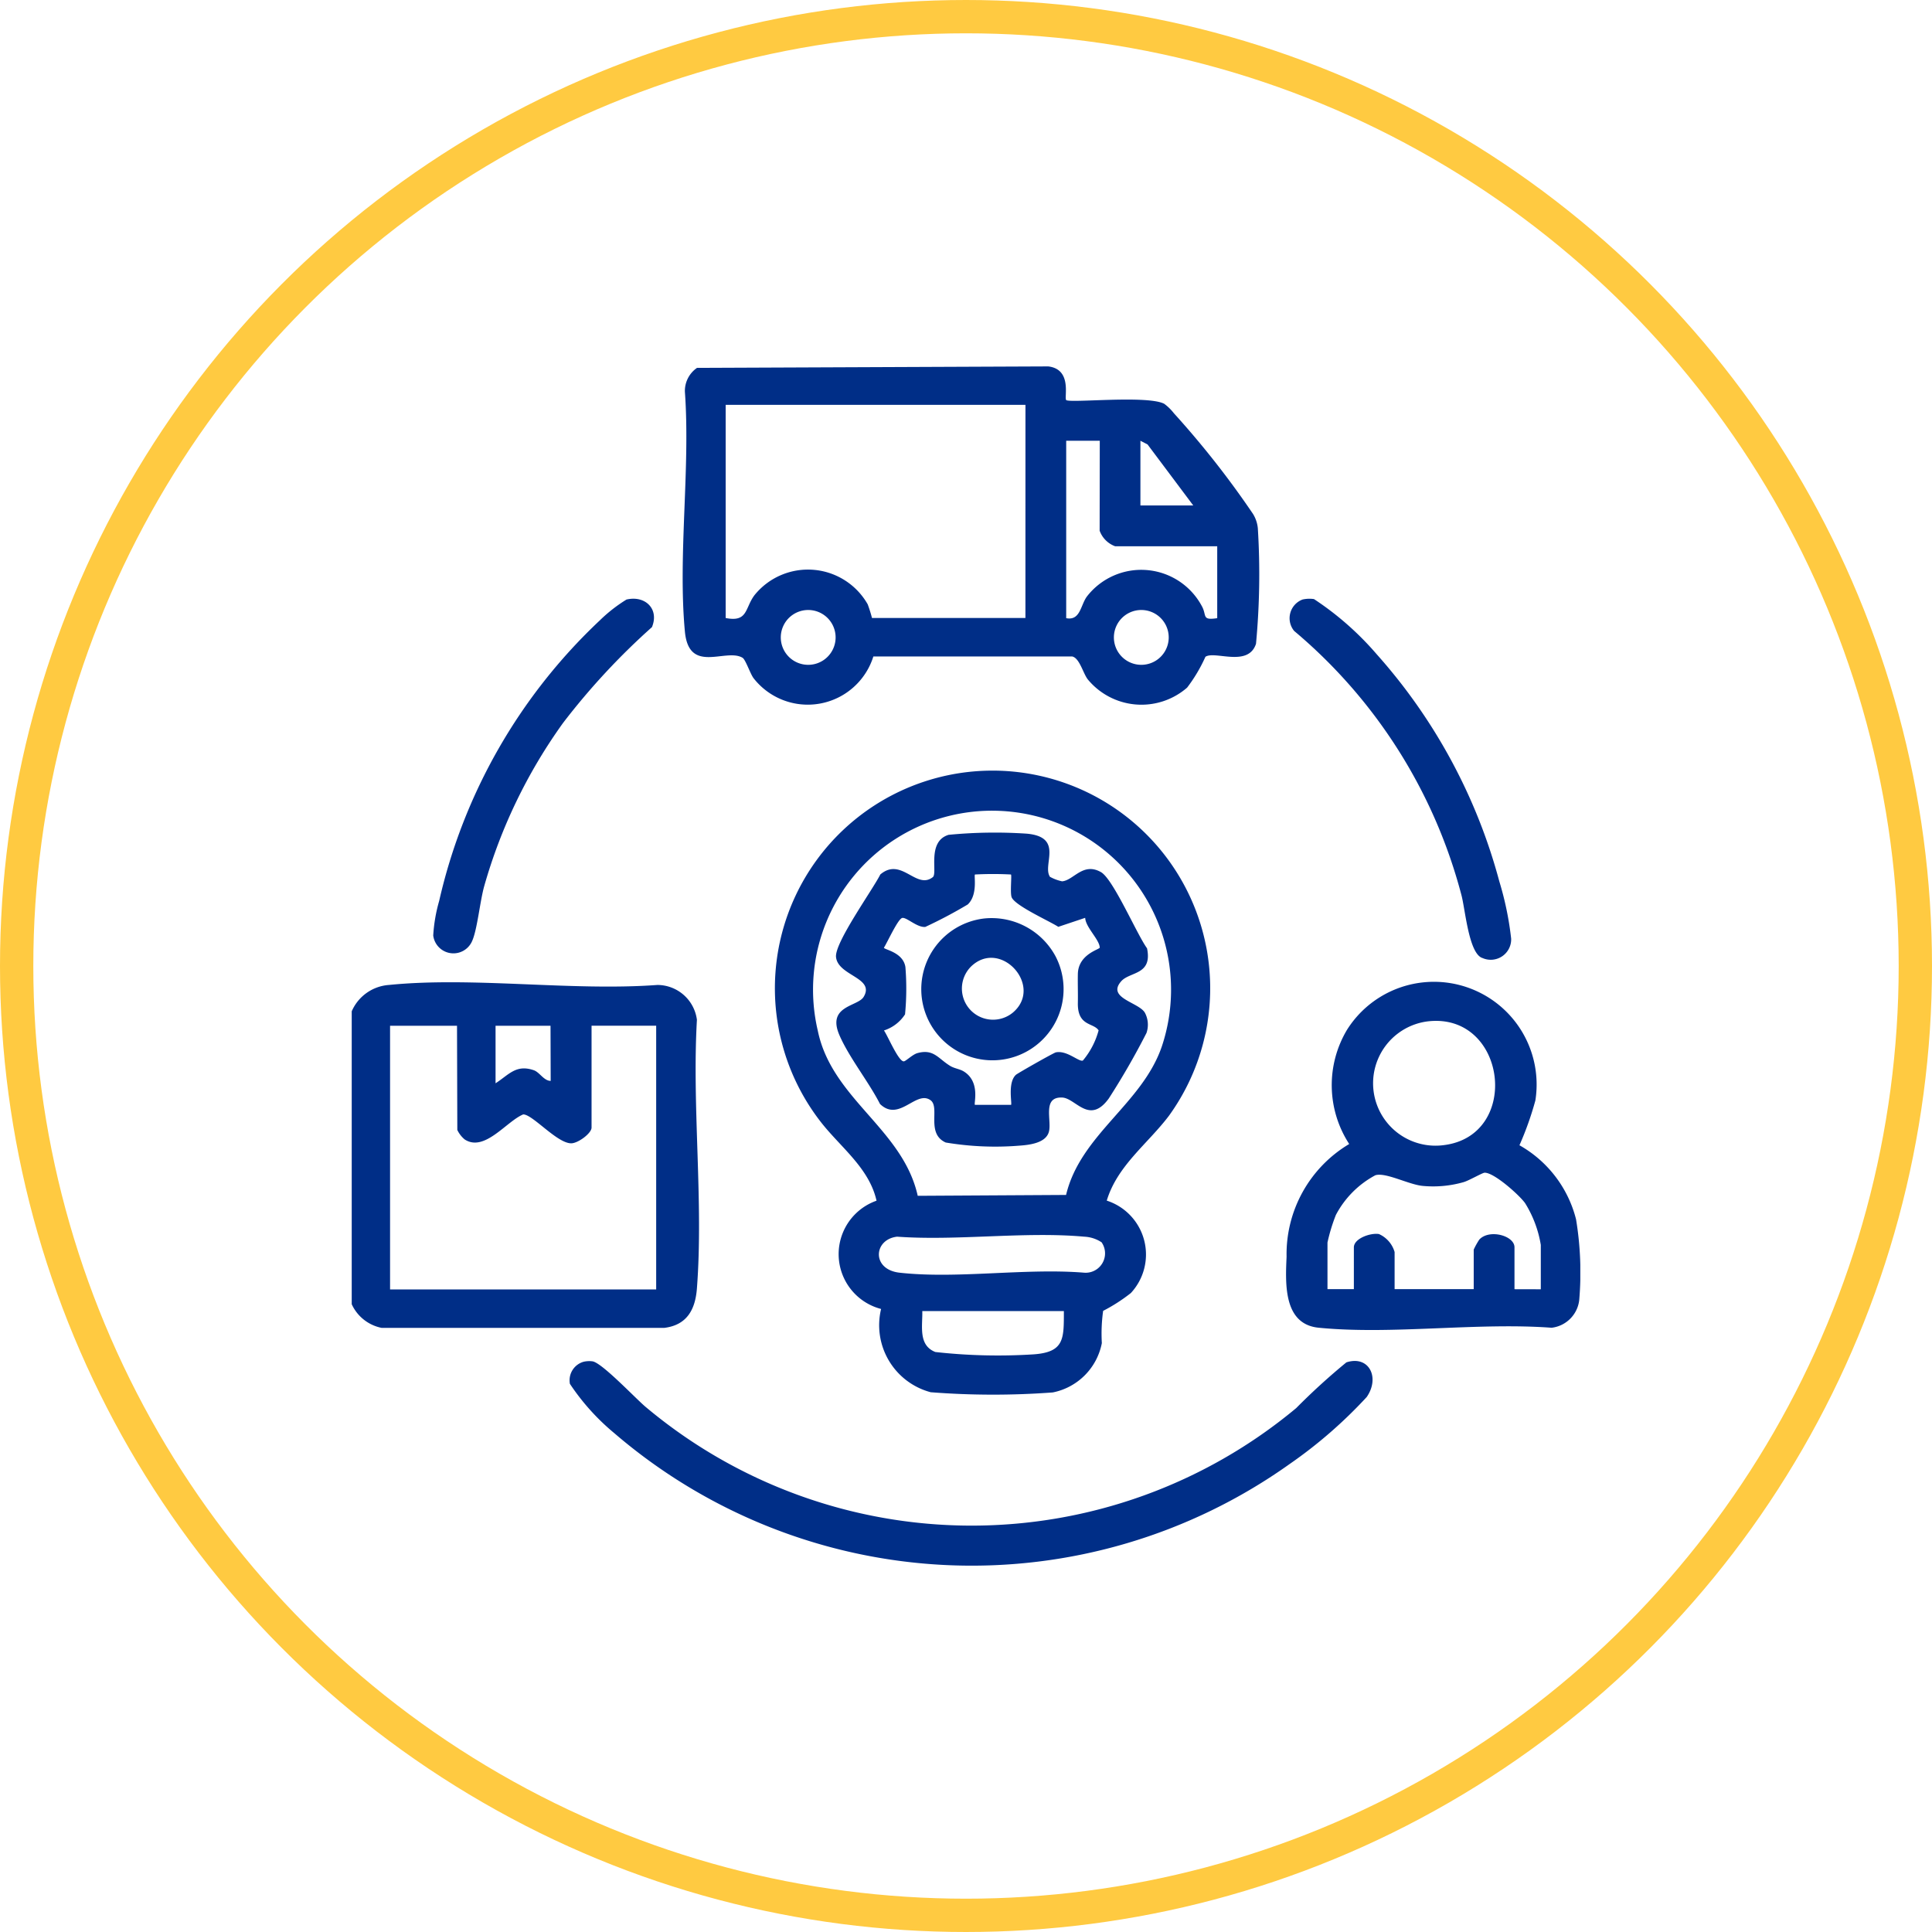
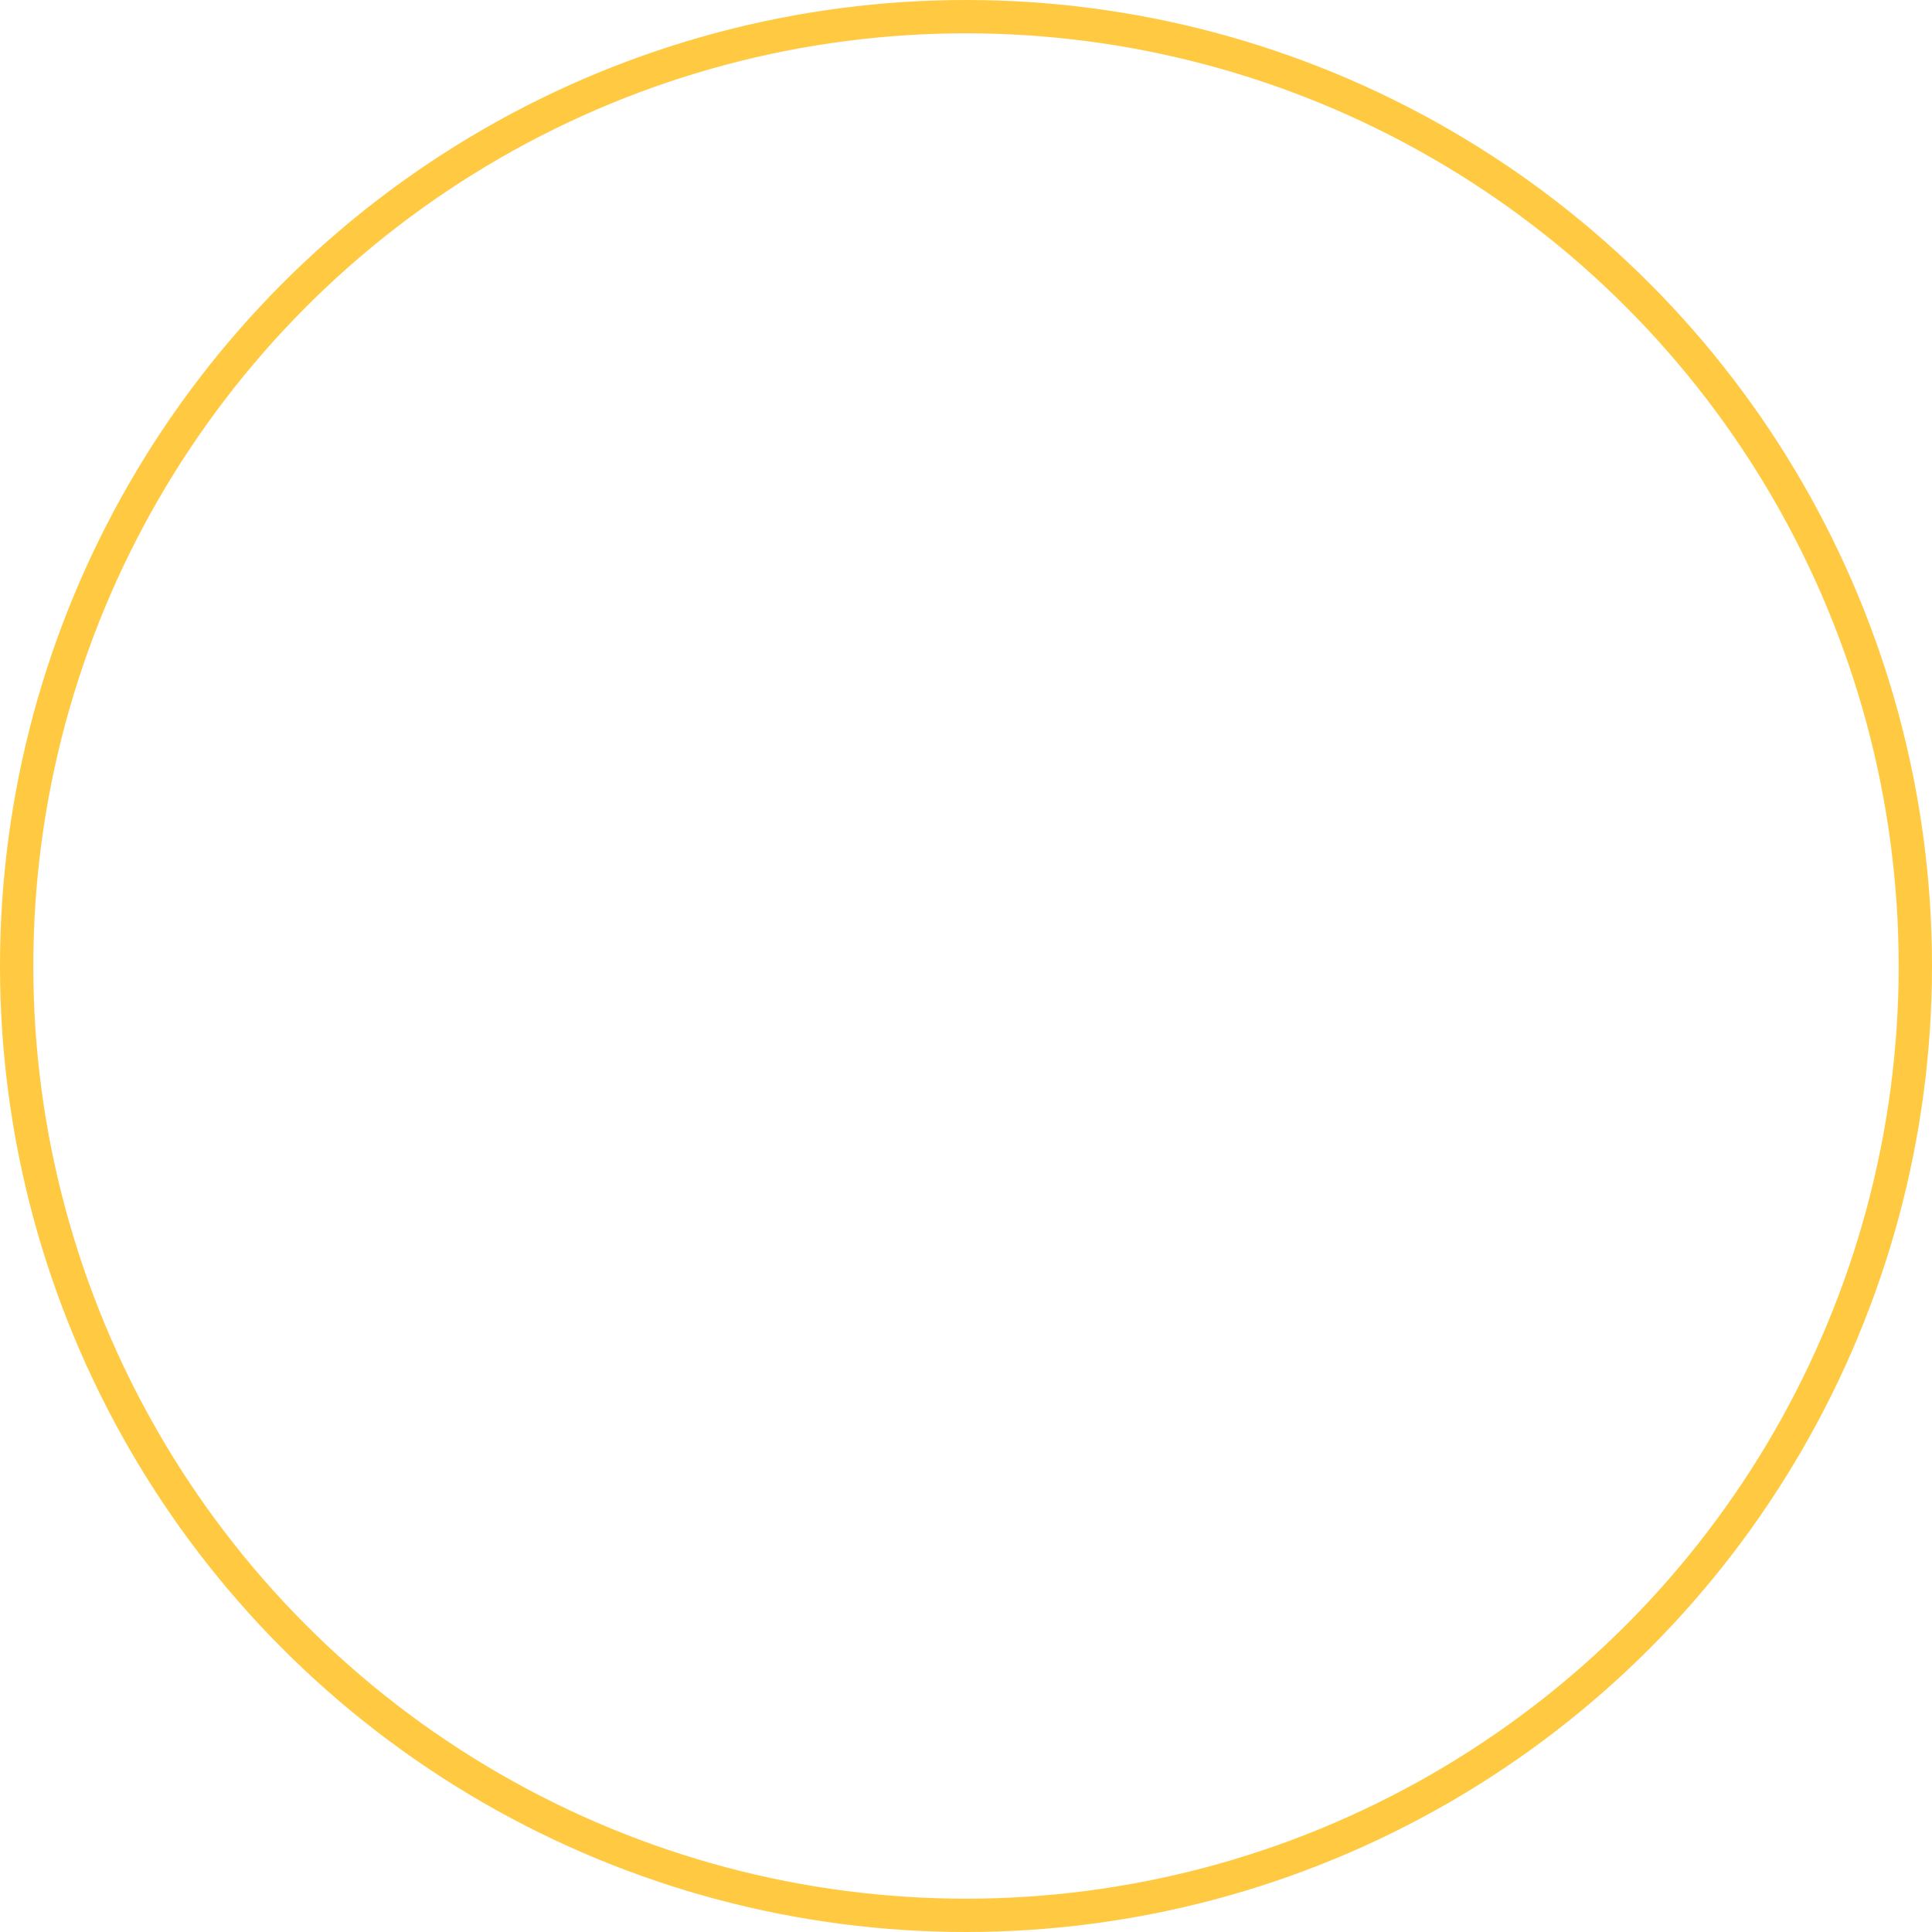
<svg xmlns="http://www.w3.org/2000/svg" width="58" height="58" viewBox="0 0 58 58">
  <defs>
    <clipPath id="clip-path">
-       <rect id="Rectangle_36" data-name="Rectangle 36" width="36.883" height="36" fill="#002e87" />
-     </clipPath>
+       </clipPath>
  </defs>
  <g id="Group_11296" data-name="Group 11296" transform="translate(-234 -5417)">
    <g id="Ellipse_91" data-name="Ellipse 91" transform="translate(234 5417)" fill="none" stroke="#ffca41" stroke-width="1">
      <circle cx="29" cy="29" r="29" stroke="none" />
      <circle cx="29" cy="29" r="28.5" fill="none" />
    </g>
    <g id="Group_29" data-name="Group 29" transform="translate(244.559 5428)" clip-path="url(#clip-path)">
      <path id="Path_52" data-name="Path 52" d="M0,201.958v-8.78a1.318,1.318,0,0,1,1.116-.791c2.54-.254,5.48.19,8.062,0a1.2,1.2,0,0,1,1.185,1.046c-.15,2.624.2,5.465,0,8.063-.048.636-.3,1.1-.974,1.185l-8.494,0a1.255,1.255,0,0,1-.9-.721m3.166-8.348H1.151v7.916H9.14V193.61H7.2v3.059c0,.172-.408.473-.612.472-.425,0-1.165-.876-1.441-.867-.505.209-1.161,1.141-1.757.75a.843.843,0,0,1-.22-.284Zm2.807,0H4.318v1.727c.4-.257.614-.576,1.148-.392.177.061.3.318.507.32Z" transform="translate(0 -173.818)" fill="#002e87" />
      <path id="Path_53" data-name="Path 53" d="M114.835,1.009c.1.1,2.436-.153,2.945.113a1.475,1.475,0,0,1,.291.284,27.2,27.2,0,0,1,2.375,3.022,1,1,0,0,1,.145.43,22.313,22.313,0,0,1-.055,3.47c-.236.713-1.233.2-1.518.389a4.671,4.671,0,0,1-.55.926,2.088,2.088,0,0,1-2.986-.252c-.141-.188-.246-.642-.468-.684l-5.965,0a2.063,2.063,0,0,1-3.6.648c-.1-.139-.237-.553-.327-.608-.5-.3-1.61.506-1.731-.788-.213-2.28.167-4.886,0-7.2a.84.84,0,0,1,.364-.715L114.3,0c.729.087.468.939.538,1.009m-1.223.144h-9v6.4c.673.135.574-.3.864-.684a2.063,2.063,0,0,1,3.4.273,4.126,4.126,0,0,1,.129.411h4.606Zm2.231,1.079h-1.008V7.558c.42.082.428-.377.616-.643a2.063,2.063,0,0,1,3.455.279c.16.286-.015.436.463.364V5.4H116.31a.779.779,0,0,1-.468-.468Zm2.807,1.943L117.28,2.342l-.214-.11V4.175ZM106.826,7.357a.823.823,0,0,0-.055,1.536.823.823,0,1,0,.055-1.536m10,0a.823.823,0,0,0-.055,1.536.823.823,0,1,0,.055-1.536" transform="translate(-93.389)" fill="#002e87" />
      <path id="Path_54" data-name="Path 54" d="M141.622,139.036a1.7,1.7,0,0,1,.722,2.774,5.118,5.118,0,0,1-.832.535,4.915,4.915,0,0,0-.039.968A1.872,1.872,0,0,1,140,144.794a24.2,24.2,0,0,1-3.664-.006,2.082,2.082,0,0,1-1.49-2.5,1.7,1.7,0,0,1-.137-3.25c-.217-.972-1.065-1.593-1.652-2.337a6.534,6.534,0,1,1,10.432-.215c-.634.841-1.555,1.5-1.87,2.555m-5.678-.15,4.458-.026c.435-1.818,2.288-2.731,2.877-4.464a5.374,5.374,0,1,0-10.33-.466c.423,2.053,2.549,2.94,3,4.956m5.515,1.393a1.026,1.026,0,0,0-.517-.166c-1.784-.161-3.808.13-5.618,0-.709.082-.772.986.074,1.081,1.721.193,3.783-.144,5.541,0a.582.582,0,0,0,.521-.917m-1.133,2.069h-4.246c.011.451-.128,1.025.391,1.229a16.9,16.9,0,0,0,2.959.07c.92-.068.9-.472.9-1.3" transform="translate(-118.954 -113.992)" fill="#002e87" />
      <path id="Path_55" data-name="Path 55" d="M298.745,196.934a3.548,3.548,0,0,1,1.7,2.224,9.742,9.742,0,0,1,.095,2.427.945.945,0,0,1-.828.828c-2.239-.166-4.783.215-6.986,0-1.065-.1-1.008-1.311-.971-2.13a3.85,3.85,0,0,1,1.88-3.386,3.24,3.24,0,0,1-.063-3.433,3.083,3.083,0,0,1,5.652,2.126,9.5,9.5,0,0,1-.477,1.342m-2.76-3.716a1.873,1.873,0,1,0,.477,3.716c2.351-.279,1.9-4-.477-3.716m3.4,8.042v-1.331a3.406,3.406,0,0,0-.472-1.255c-.172-.242-.938-.926-1.217-.913-.06,0-.473.238-.627.282a3.321,3.321,0,0,1-1.236.113c-.421-.042-1.109-.415-1.415-.319a2.855,2.855,0,0,0-1.185,1.192,5.3,5.3,0,0,0-.252.827v1.4h.792V200c0-.268.5-.442.753-.4a.849.849,0,0,1,.47.539v1.115h2.375v-1.187a2.278,2.278,0,0,1,.167-.3c.3-.326,1.057-.119,1.057.23v1.259Z" transform="translate(-263.69 -173.553)" fill="#002e87" />
      <path id="Path_56" data-name="Path 56" d="M68.49,310.575a.753.753,0,0,1,.265-.013c.279.036,1.281,1.1,1.592,1.364a15.219,15.219,0,0,0,19.537.039,19.681,19.681,0,0,1,1.506-1.372c.679-.219,1.015.456.609,1.041a13.946,13.946,0,0,1-2.309,2.008,16.457,16.457,0,0,1-20.279-.924,6.833,6.833,0,0,1-1.332-1.48.578.578,0,0,1,.411-.663" transform="translate(-61.529 -280.694)" fill="#002e87" />
-       <path id="Path_57" data-name="Path 57" d="M293.25,72.569a.929.929,0,0,1,.339-.012,9.024,9.024,0,0,1,1.878,1.651,16.729,16.729,0,0,1,3.685,6.822,9.473,9.473,0,0,1,.356,1.721.613.613,0,0,1-.86.582c-.412-.123-.519-1.47-.632-1.887a15.485,15.485,0,0,0-5.022-7.932.6.6,0,0,1,.257-.946" transform="translate(-264.701 -65.572)" fill="#002e87" />
      <path id="Path_58" data-name="Path 58" d="M31.235,72.562c.553-.126.982.283.757.83a20.747,20.747,0,0,0-2.667,2.874,15.734,15.734,0,0,0-2.368,4.9c-.128.453-.208,1.306-.364,1.651a.611.611,0,0,1-1.167-.167,4.73,4.73,0,0,1,.178-1.038,16.624,16.624,0,0,1,4.821-8.421,4.566,4.566,0,0,1,.809-.631" transform="translate(-22.979 -65.565)" fill="#002e87" />
      <path id="Path_59" data-name="Path 59" d="M157.612,146.955a1.313,1.313,0,0,0,.372.14c.345-.027.625-.584,1.167-.276.369.21,1.076,1.864,1.383,2.287.168.809-.516.694-.776.99-.445.506.532.629.712.945a.764.764,0,0,1,.047.607,22.405,22.405,0,0,1-1.13,1.964c-.585.807-.994-.008-1.4-.026-.61-.027-.306.69-.4,1.03s-.592.393-.882.414a9,9,0,0,1-2.215-.094c-.6-.27-.162-1.059-.456-1.27-.434-.312-.94.671-1.517.113-.341-.668-.92-1.384-1.215-2.059-.391-.894.546-.862.723-1.154.354-.583-.772-.628-.828-1.2-.042-.43,1.088-2,1.33-2.477.635-.538,1.076.471,1.576.08.152-.119-.186-1.069.473-1.27a14.417,14.417,0,0,1,2.345-.035c1.118.1.47.929.693,1.286m-1.164-.06a10.143,10.143,0,0,0-1.079,0c-.047,0,.1.6-.22.9a14.091,14.091,0,0,1-1.274.674c-.249.023-.565-.3-.694-.269s-.45.742-.548.892c0,.06.574.13.645.581a8.062,8.062,0,0,1-.011,1.42,1.181,1.181,0,0,1-.633.484c.111.154.443.951.6.927.064-.01.26-.207.405-.247.489-.135.623.166.986.386.128.077.288.091.409.167.516.322.279,1,.334,1h1.079c.046,0-.114-.656.147-.9.051-.047,1.133-.661,1.2-.675.338-.07.7.3.813.244a2.363,2.363,0,0,0,.471-.905c-.154-.236-.637-.116-.623-.826.006-.294-.006-.572,0-.864.011-.6.658-.74.657-.794-.005-.239-.425-.609-.437-.894l-.807.27c-.276-.179-1.333-.648-1.405-.9-.043-.149.01-.644-.015-.669" transform="translate(-136.658 -131.637)" fill="#002e87" />
-       <path id="Path_60" data-name="Path 60" d="M179.877,172.282a2.179,2.179,0,0,1,2.142,1.127,2.136,2.136,0,1,1-2.142-1.127m-.392,1.443a.935.935,0,0,0,1.266,1.374c.915-.792-.381-2.229-1.266-1.374" transform="translate(-160.894 -155.708)" fill="#002e87" />
+       <path id="Path_60" data-name="Path 60" d="M179.877,172.282a2.179,2.179,0,0,1,2.142,1.127,2.136,2.136,0,1,1-2.142-1.127m-.392,1.443c.915-.792-.381-2.229-1.266-1.374" transform="translate(-160.894 -155.708)" fill="#002e87" />
    </g>
  </g>
</svg>